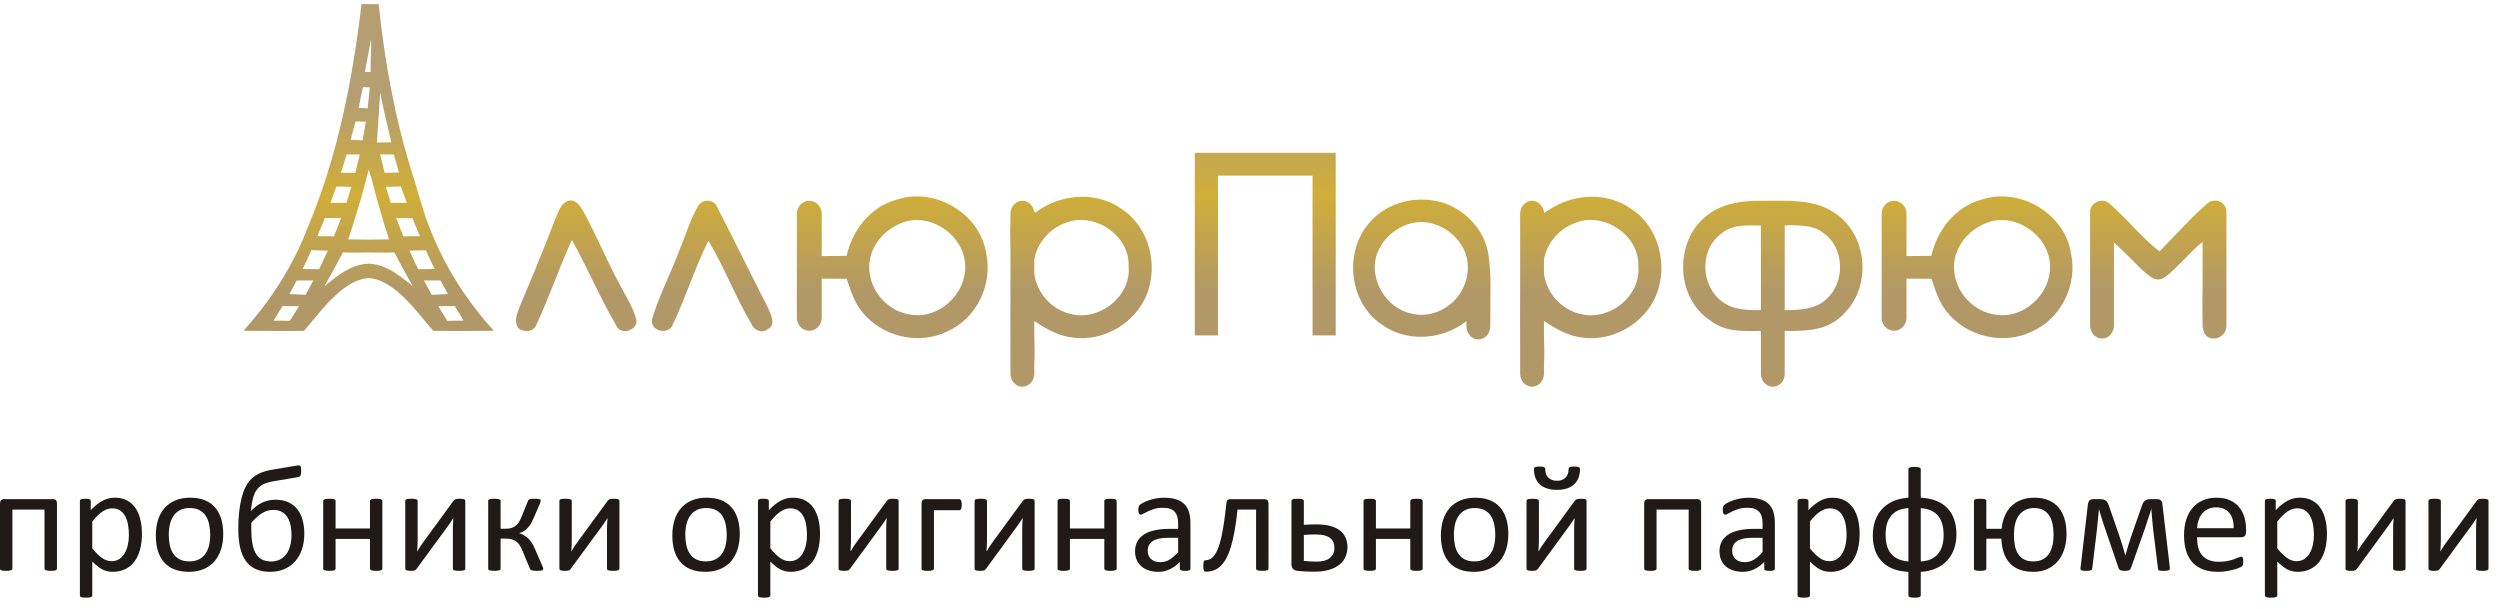
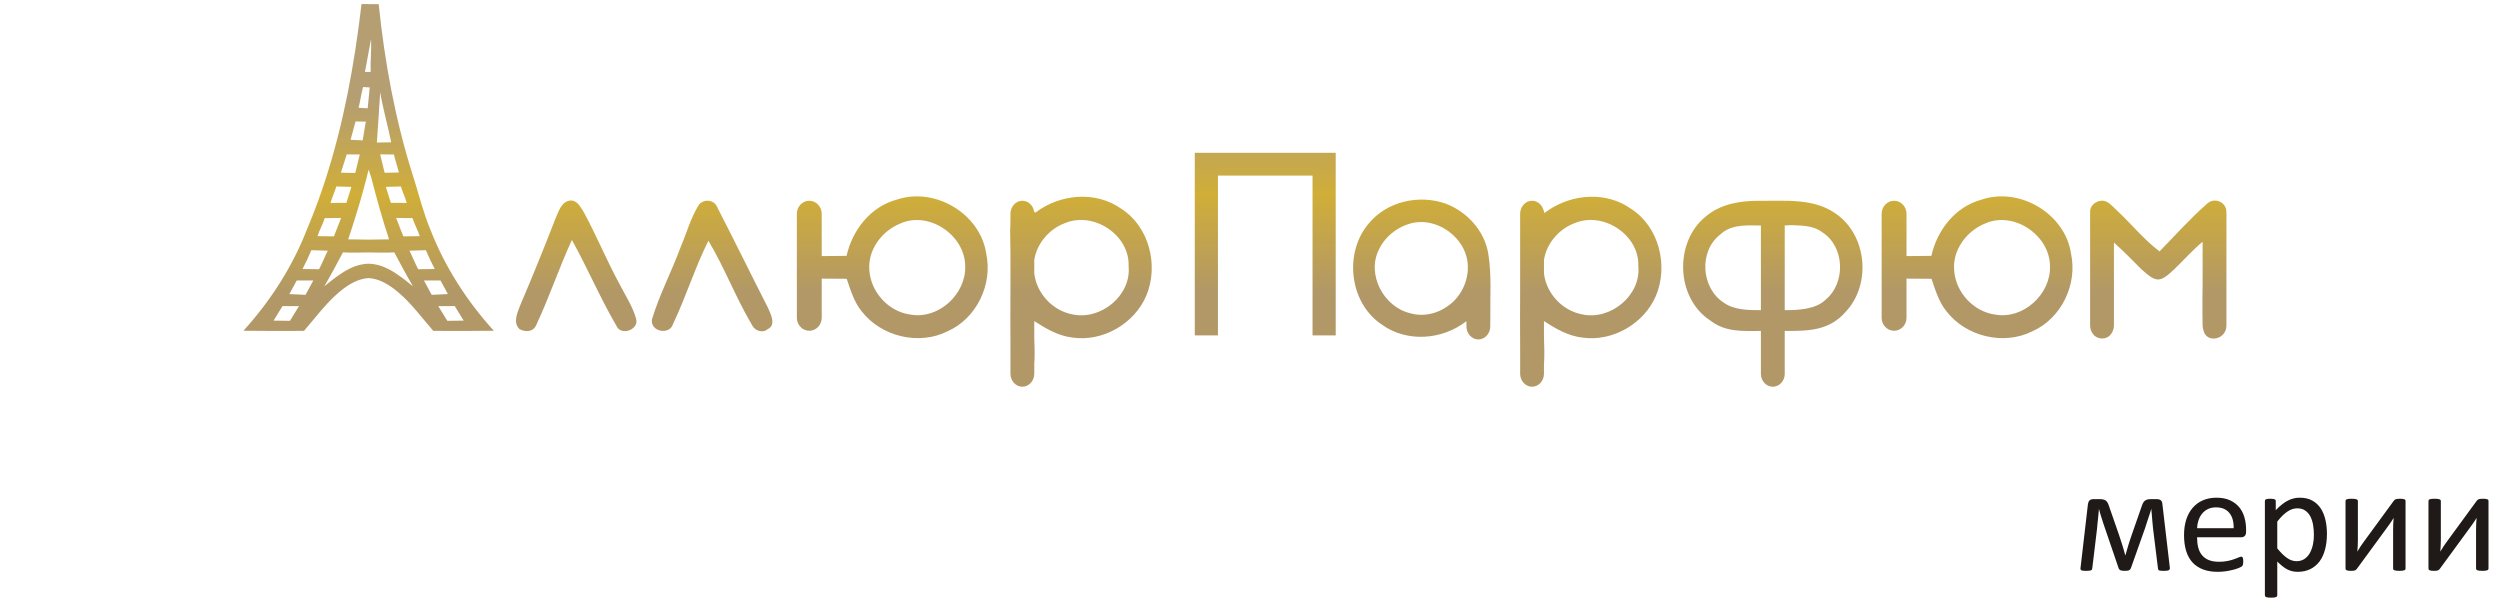
<svg xmlns="http://www.w3.org/2000/svg" width="193" height="47" viewBox="0 0 193 47" fill="none">
  <path fill-rule="evenodd" clip-rule="evenodd" d="M69.248 15.406C72.185 14.422 75.689 16.502 76.138 19.587C76.647 21.965 75.389 24.588 73.147 25.578C70.93 26.689 68.02 25.981 66.516 24.026C65.928 23.299 65.663 22.39 65.366 21.522C64.723 21.516 64.08 21.51 63.437 21.51V24.531C63.437 25.084 63.003 25.536 62.477 25.536C61.95 25.536 61.517 25.084 61.517 24.531V16.502C61.517 15.95 61.95 15.498 62.477 15.498C63.003 15.498 63.437 15.95 63.437 16.502V19.77C64.076 19.764 64.714 19.761 65.354 19.752C65.804 17.754 67.212 15.943 69.248 15.406ZM152.994 15.406C155.932 14.422 159.435 16.502 159.885 19.587C160.393 21.965 159.135 24.588 156.893 25.578C154.676 26.689 151.767 25.981 150.262 24.026C149.675 23.299 149.409 22.39 149.113 21.522C148.469 21.516 147.826 21.51 147.183 21.51V24.531C147.183 25.084 146.75 25.536 146.222 25.536C145.696 25.536 145.263 25.084 145.263 24.531V16.502C145.263 15.95 145.696 15.498 146.222 15.498C146.75 15.498 147.183 15.95 147.183 16.502V19.77C147.822 19.764 148.461 19.761 149.1 19.752C149.55 17.754 150.958 15.943 152.994 15.406ZM153.246 17.257C151.826 17.829 150.72 19.299 150.861 20.87C150.974 22.568 152.356 24.073 154.052 24.289C156.209 24.666 158.326 22.706 158.261 20.551C158.251 18.16 155.46 16.258 153.246 17.257ZM119.225 16.445C119.297 16.39 119.427 16.305 119.501 16.253C121.383 14.955 124.018 14.764 125.924 16.124C128.081 17.51 128.809 20.508 127.844 22.821C126.929 24.988 124.494 26.396 122.162 26.062C121.065 25.939 120.101 25.378 119.194 24.788V26.046C119.219 26.739 119.244 27.434 119.194 28.122V28.851C119.194 29.404 118.78 29.855 118.275 29.855C117.77 29.855 117.355 29.404 117.355 28.851V26.782C117.341 25.302 117.349 23.822 117.355 22.342V20.822V16.856V16.502C117.355 15.95 117.77 15.498 118.275 15.498C118.637 15.498 118.953 15.731 119.103 16.067C119.133 16.134 119.2 16.322 119.225 16.445ZM119.194 21.114V20.822V20.072C119.39 18.778 120.378 17.644 121.615 17.207C123.798 16.321 126.567 18.15 126.477 20.536C126.704 22.812 124.322 24.748 122.14 24.27C120.613 23.983 119.372 22.652 119.194 21.114ZM92.237 25.893H94.026V13.554H101.328V25.893H103.117V11.796H92.237V25.893ZM27.909 0.314C28.349 0.317 28.792 0.321 29.235 0.321C29.696 4.809 30.518 9.286 31.887 13.589C31.9 13.631 31.913 13.674 31.927 13.716C31.94 13.758 31.953 13.799 31.967 13.841C32.355 15.084 32.715 16.513 33.213 17.692C34.333 20.589 36.038 23.239 38.124 25.534C36.566 25.556 35.008 25.55 33.45 25.544C32.603 24.572 31.773 23.44 30.767 22.581C29.93 21.866 29.18 21.507 28.458 21.469C27.735 21.507 26.986 21.866 26.149 22.581C25.142 23.44 24.313 24.572 23.466 25.544C21.908 25.55 20.35 25.556 18.792 25.534C20.878 23.239 22.582 20.589 23.703 17.692C23.739 17.606 23.775 17.52 23.811 17.434C23.918 17.176 24.024 16.913 24.127 16.652C24.161 16.566 24.194 16.48 24.228 16.393L24.23 16.389C24.261 16.306 24.293 16.223 24.325 16.14L24.335 16.114C24.364 16.037 24.393 15.959 24.422 15.882L24.434 15.848C24.462 15.775 24.488 15.703 24.515 15.629L24.535 15.575C24.559 15.508 24.584 15.441 24.608 15.375L24.636 15.296C24.658 15.235 24.68 15.173 24.701 15.112L24.727 15.041C24.748 14.979 24.77 14.917 24.791 14.856L24.823 14.764C24.843 14.708 24.861 14.651 24.881 14.595L24.914 14.498C24.931 14.447 24.948 14.397 24.965 14.347C24.979 14.303 24.995 14.258 25.009 14.214C25.023 14.174 25.036 14.133 25.049 14.093C25.067 14.04 25.084 13.986 25.102 13.932C26.538 9.521 27.37 4.918 27.909 0.314ZM28.661 13.711C28.592 13.504 28.524 13.297 28.458 13.09C28.398 13.341 28.335 13.591 28.271 13.841L28.267 13.857C28.169 14.238 28.067 14.618 27.96 14.997L27.956 15.01L27.947 15.043C27.93 15.104 27.913 15.164 27.895 15.225L27.89 15.244L27.874 15.301L27.853 15.374L27.851 15.381L27.832 15.447C27.797 15.565 27.763 15.683 27.727 15.802L27.725 15.809C27.598 16.241 27.465 16.671 27.329 17.1L27.325 17.111L27.315 17.143L27.302 17.183L27.288 17.227L27.279 17.255L27.262 17.311L27.256 17.328L27.235 17.394L27.233 17.399L27.21 17.472L27.208 17.478L27.187 17.543L27.181 17.561L27.163 17.616L27.154 17.645L27.152 17.65C27.126 17.73 27.1 17.81 27.074 17.89L27.072 17.895L27.069 17.903L27.045 17.975L27.021 18.047L27.017 18.062L26.989 18.145L26.974 18.191L26.962 18.228C26.934 18.312 26.906 18.395 26.878 18.478C27.404 18.491 27.931 18.497 28.458 18.498C28.985 18.497 29.511 18.491 30.038 18.478C29.524 16.947 29.063 15.275 28.661 13.711ZM28.458 19.487C27.796 19.499 27.133 19.52 26.475 19.484C26.007 20.364 25.539 21.248 25.033 22.106C25.603 21.643 26.21 21.147 26.874 20.798C27.419 20.511 27.943 20.371 28.458 20.358C28.973 20.371 29.497 20.511 30.042 20.798C30.705 21.147 31.312 21.643 31.883 22.106C31.377 21.248 30.909 20.364 30.44 19.484C29.782 19.52 29.12 19.499 28.458 19.487ZM30.948 14.397C31.083 14.818 31.273 15.24 31.404 15.665C31.023 15.668 30.555 15.659 30.175 15.662C30.053 15.25 29.911 14.839 29.789 14.43C30.16 14.411 30.576 14.412 30.948 14.397ZM31.845 16.841C31.997 17.303 32.251 17.769 32.407 18.231C31.991 18.228 31.55 18.254 31.136 18.247C30.967 17.782 30.75 17.29 30.581 16.825C31.012 16.831 31.413 16.835 31.845 16.841ZM32.879 19.316C33.082 19.797 33.308 20.281 33.562 20.766L32.284 20.784C32.068 20.381 31.816 19.757 31.61 19.352C32.075 19.339 32.414 19.329 32.879 19.316ZM34.575 22.702C34.281 22.727 33.621 22.737 33.33 22.762C33.114 22.396 32.94 22.018 32.727 21.653H34.01L34.575 22.702ZM35.797 24.753L34.532 24.767L33.836 23.635L35.106 23.629L35.797 24.753ZM28.642 3.031C28.48 3.867 28.327 4.707 28.174 5.55C28.321 5.55 28.47 5.555 28.616 5.555C28.582 4.712 28.689 3.87 28.642 3.031ZM28.029 6.717C27.889 7.235 27.814 7.797 27.683 8.322C27.88 8.347 28.184 8.336 28.384 8.364C28.449 7.824 28.478 7.287 28.544 6.751C28.397 6.735 28.176 6.729 28.029 6.717ZM29.093 11.005C29.49 10.995 29.805 10.995 30.202 10.986C29.961 9.813 29.551 8.315 29.349 7.125C29.27 8.326 29.187 9.822 29.093 11.005ZM27.448 9.379C27.33 9.85 27.184 10.322 27.065 10.793C27.393 10.806 27.667 10.816 27.998 10.835C28.095 10.341 28.144 9.88 28.245 9.389C27.935 9.392 27.757 9.373 27.448 9.379ZM26.766 11.922C26.628 12.393 26.455 12.864 26.317 13.332C26.695 13.332 27.049 13.356 27.427 13.353C27.534 12.875 27.668 12.401 27.774 11.923C27.427 11.929 27.112 11.916 26.766 11.922ZM29.349 11.92C29.453 12.348 29.588 12.912 29.694 13.339C30.041 13.333 30.443 13.323 30.793 13.317C30.708 12.951 30.49 12.291 30.412 11.925L29.349 11.92ZM25.967 14.397C25.833 14.818 25.643 15.24 25.512 15.665C25.893 15.668 26.36 15.659 26.741 15.662C26.863 15.25 27.005 14.839 27.127 14.43C26.756 14.411 26.339 14.412 25.967 14.397ZM25.071 16.841C24.918 17.303 24.665 17.769 24.509 18.231C24.925 18.228 25.365 18.254 25.78 18.247C25.949 17.782 26.166 17.29 26.334 16.825C25.904 16.831 25.502 16.835 25.071 16.841ZM24.037 19.316C23.834 19.797 23.607 20.281 23.354 20.766L24.631 20.784C24.848 20.381 25.1 19.757 25.306 19.352C24.841 19.339 24.502 19.329 24.037 19.316ZM22.341 22.702C22.635 22.727 23.295 22.737 23.586 22.762C23.801 22.396 23.976 22.018 24.188 21.653H22.906L22.341 22.702ZM21.119 24.752L22.384 24.767L23.08 23.635L21.81 23.629L21.119 24.752ZM161.362 16.402C161.291 15.75 162.122 15.285 162.66 15.591C162.927 15.727 163.204 16.042 163.424 16.247C164.542 17.278 165.493 18.491 166.717 19.406C167.906 18.199 169.031 16.921 170.304 15.802C170.367 15.732 170.44 15.671 170.519 15.623C171.084 15.25 171.917 15.673 171.874 16.382C171.878 16.421 171.881 16.461 171.881 16.502V17.096C171.881 19.575 171.881 22.053 171.881 24.531V25.126C171.881 25.323 171.828 25.507 171.737 25.663C171.37 26.288 170.283 26.358 170.104 25.487C170.064 25.375 170.042 25.253 170.042 25.126C170.042 24.794 170.03 24.463 170.028 24.131C170.023 23.377 170.032 22.622 170.042 21.867V18.89L170.036 18.668C169.255 19.312 168.59 20.084 167.859 20.779C166.753 21.831 166.48 21.847 165.309 20.779C164.618 20.079 163.927 19.383 163.196 18.724V24.531V25.126C163.196 25.329 163.139 25.518 163.043 25.677C162.731 26.29 161.83 26.267 161.516 25.688C161.416 25.528 161.357 25.334 161.357 25.126V24.531C161.357 22.533 161.357 20.535 161.357 18.537C161.356 18.308 161.356 18.081 161.357 17.853V17.096V16.502C161.357 16.468 161.358 16.435 161.362 16.402ZM131.714 16.689C132.866 15.724 134.408 15.484 135.866 15.503C137.852 15.518 140.066 15.284 141.771 16.527C144.128 18.197 144.468 21.922 142.517 24.039C141.217 25.559 139.577 25.55 137.781 25.55V28.866C137.781 29.411 137.366 29.855 136.861 29.855C136.357 29.855 135.942 29.411 135.942 28.866V25.55C134.52 25.55 133.223 25.665 132.017 24.732C129.356 22.987 129.241 18.641 131.714 16.689ZM137.781 23.945V20.96V17.402L138.084 17.401L138.086 17.376C138.973 17.417 139.947 17.363 140.694 17.938C142.411 19.047 142.504 21.819 140.959 23.118C140.181 23.893 138.81 23.945 137.781 23.945ZM135.942 17.404V20.96V23.945C135.005 23.945 133.872 23.946 133.063 23.358C131.33 22.234 131.136 19.402 132.791 18.116C133.526 17.411 134.528 17.383 135.496 17.404L135.942 17.404ZM105.699 17.217C107.108 15.534 109.565 15.003 111.603 15.718C113.258 16.343 114.616 17.826 114.898 19.602C115.163 21.254 115.029 22.94 115.054 24.607C115.052 24.689 115.051 24.779 115.048 24.872V25.2C115.048 25.752 114.635 26.204 114.129 26.204C113.623 26.204 113.209 25.752 113.209 25.2V24.844L113.196 24.801C111.357 26.24 108.622 26.456 106.695 25.069C104.154 23.396 103.723 19.483 105.699 17.217ZM112.004 23.454C111.151 24.161 109.99 24.498 108.887 24.186C106.817 23.711 105.471 21.176 106.464 19.24C106.967 18.203 107.975 17.445 109.096 17.201C110.866 16.844 112.769 18.113 113.216 19.824C113.558 21.135 113.036 22.599 112.004 23.454ZM53.977 15.774C54.423 15.306 55.203 15.44 55.406 16.071C56.727 18.619 57.976 21.203 59.287 23.758C59.497 24.254 59.949 25.088 59.265 25.413C58.844 25.762 58.232 25.515 58.029 25.044C56.793 22.958 55.937 20.667 54.688 18.584C53.645 20.67 52.958 22.915 51.956 25.016C51.691 25.906 50.18 25.606 50.332 24.657C50.907 22.737 51.86 20.948 52.549 19.068C53.018 17.969 53.33 16.786 53.977 15.774ZM42.873 16.892C43.133 16.337 43.327 15.518 44.076 15.475C44.612 15.487 44.847 16.052 45.1 16.436C46.056 18.207 46.824 20.073 47.782 21.844C48.238 22.753 48.827 23.611 49.106 24.601C49.371 25.457 47.919 25.965 47.588 25.153C46.333 23.006 45.362 20.702 44.151 18.525C43.156 20.679 42.409 22.94 41.4 25.085C41.175 25.638 40.569 25.653 40.101 25.406C39.564 24.869 39.967 24.108 40.179 23.523C41.116 21.329 42.015 19.121 42.873 16.892ZM79.932 16.414C81.824 14.972 84.593 14.71 86.576 16.124C88.733 17.51 89.461 20.508 88.496 22.821C87.581 24.988 85.146 26.396 82.813 26.062C81.717 25.939 80.752 25.378 79.846 24.788V26.045C79.871 26.739 79.895 27.434 79.846 28.122V28.851C79.846 29.404 79.431 29.855 78.926 29.855C78.421 29.855 78.007 29.404 78.007 28.851V26.782C77.993 25.302 78.001 23.822 78.007 22.342V20.822V19.525C78.003 18.927 77.996 18.329 77.983 17.732C78.015 17.464 77.992 17.153 78.007 16.855V16.502C78.007 15.95 78.421 15.498 78.926 15.498C79.381 15.498 79.763 15.864 79.835 16.341C79.867 16.368 79.899 16.392 79.932 16.414ZM79.846 21.113V20.822V20.072C80.041 18.778 81.029 17.643 82.267 17.207C84.449 16.321 87.219 18.15 87.128 20.536C87.356 22.812 84.974 24.747 82.792 24.27C81.265 23.983 80.024 22.652 79.846 21.113ZM69.5 17.257C68.079 17.829 66.974 19.299 67.115 20.87C67.227 22.568 68.61 24.073 70.306 24.289C72.463 24.666 74.58 22.706 74.514 20.551C74.505 18.16 71.714 16.258 69.5 17.257Z" fill="url(#paint0_linear_1221_439)" />
-   <path d="M4.397 43.89C4.397 43.92 4.39 43.947 4.374 43.967C4.358 43.989 4.334 44.007 4.299 44.023C4.263 44.038 4.216 44.05 4.155 44.058C4.094 44.066 4.015 44.07 3.924 44.07C3.827 44.07 3.748 44.066 3.685 44.058C3.623 44.05 3.574 44.038 3.539 44.023C3.501 44.007 3.475 43.989 3.46 43.967C3.444 43.947 3.436 43.92 3.436 43.89V39.343H0.956V43.89C0.956 43.92 0.948 43.947 0.932 43.967C0.916 43.989 0.89 44.007 0.853 44.023C0.818 44.038 0.768 44.05 0.707 44.058C0.644 44.066 0.567 44.07 0.474 44.07C0.383 44.07 0.306 44.066 0.243 44.058C0.181 44.05 0.132 44.038 0.097 44.023C0.059 44.007 0.034 43.989 0.022 43.967C0.008 43.947 0 43.92 0 43.89V38.875C0 38.758 0.026 38.673 0.079 38.616C0.13 38.56 0.203 38.533 0.296 38.533H4.107C4.2 38.533 4.271 38.56 4.323 38.616C4.372 38.673 4.397 38.758 4.397 38.875L4.397 43.89ZM10.958 41.205C10.958 41.661 10.909 42.069 10.809 42.431C10.713 42.794 10.567 43.102 10.377 43.355C10.185 43.608 9.948 43.801 9.668 43.94C9.386 44.076 9.064 44.145 8.7 44.145C8.547 44.145 8.404 44.129 8.274 44.097C8.142 44.068 8.013 44.019 7.889 43.953C7.762 43.888 7.638 43.805 7.516 43.704C7.391 43.604 7.261 43.487 7.123 43.351V45.956C7.123 45.985 7.115 46.013 7.099 46.037C7.083 46.058 7.058 46.078 7.024 46.094C6.988 46.11 6.941 46.122 6.88 46.13C6.817 46.135 6.738 46.139 6.641 46.139C6.55 46.139 6.473 46.135 6.41 46.13C6.348 46.122 6.299 46.11 6.264 46.094C6.226 46.078 6.201 46.058 6.189 46.037C6.175 46.013 6.167 45.985 6.167 45.956V38.683C6.167 38.647 6.173 38.62 6.185 38.6C6.197 38.578 6.22 38.56 6.254 38.545C6.29 38.529 6.333 38.519 6.388 38.513C6.441 38.507 6.506 38.503 6.584 38.503C6.664 38.503 6.732 38.507 6.783 38.513C6.836 38.519 6.88 38.529 6.913 38.545C6.949 38.56 6.972 38.578 6.986 38.6C7 38.62 7.006 38.647 7.006 38.683V39.384C7.164 39.22 7.316 39.08 7.464 38.961C7.61 38.841 7.757 38.742 7.907 38.663C8.055 38.584 8.207 38.523 8.363 38.483C8.519 38.442 8.685 38.422 8.858 38.422C9.236 38.422 9.558 38.495 9.824 38.643C10.091 38.789 10.306 38.989 10.474 39.244C10.642 39.499 10.764 39.794 10.841 40.132C10.92 40.47 10.958 40.827 10.958 41.205ZM9.951 41.315C9.951 41.048 9.931 40.792 9.891 40.543C9.85 40.294 9.781 40.073 9.682 39.88C9.583 39.688 9.451 39.534 9.285 39.417C9.119 39.303 8.914 39.244 8.667 39.244C8.542 39.244 8.422 39.262 8.302 39.299C8.183 39.336 8.061 39.394 7.938 39.473C7.814 39.552 7.686 39.657 7.549 39.785C7.415 39.915 7.273 40.073 7.123 40.263V42.334C7.383 42.654 7.632 42.899 7.869 43.069C8.104 43.238 8.351 43.323 8.61 43.323C8.849 43.323 9.054 43.264 9.226 43.15C9.396 43.033 9.536 42.879 9.642 42.685C9.747 42.494 9.826 42.277 9.876 42.038C9.927 41.799 9.951 41.558 9.951 41.315ZM17.233 41.228C17.233 41.653 17.178 42.044 17.066 42.399C16.955 42.757 16.787 43.065 16.566 43.323C16.345 43.582 16.066 43.783 15.733 43.928C15.399 44.072 15.012 44.145 14.573 44.145C14.145 44.145 13.772 44.08 13.454 43.953C13.136 43.827 12.869 43.641 12.658 43.399C12.447 43.156 12.289 42.859 12.184 42.512C12.079 42.166 12.028 41.771 12.028 41.333C12.028 40.908 12.084 40.517 12.192 40.162C12.303 39.804 12.468 39.496 12.69 39.238C12.911 38.979 13.189 38.78 13.521 38.638C13.853 38.493 14.24 38.422 14.682 38.422C15.111 38.422 15.484 38.485 15.802 38.614C16.12 38.74 16.387 38.926 16.598 39.169C16.811 39.412 16.969 39.708 17.076 40.053C17.182 40.401 17.233 40.792 17.233 41.228ZM16.229 41.291C16.229 41.011 16.201 40.744 16.149 40.494C16.098 40.243 16.011 40.023 15.893 39.834C15.772 39.644 15.61 39.496 15.407 39.386C15.202 39.275 14.947 39.22 14.643 39.22C14.36 39.22 14.119 39.271 13.916 39.372C13.714 39.471 13.547 39.613 13.416 39.797C13.284 39.98 13.187 40.197 13.124 40.448C13.061 40.699 13.029 40.971 13.029 41.27C13.029 41.554 13.055 41.823 13.106 42.074C13.158 42.324 13.245 42.543 13.367 42.729C13.488 42.917 13.651 43.065 13.855 43.175C14.06 43.286 14.315 43.339 14.619 43.339C14.897 43.339 15.138 43.29 15.342 43.189C15.547 43.088 15.715 42.948 15.845 42.767C15.977 42.587 16.074 42.37 16.136 42.119C16.197 41.868 16.229 41.593 16.229 41.291ZM23.493 41.205C23.493 41.641 23.434 42.038 23.314 42.397C23.195 42.757 23.021 43.065 22.794 43.325C22.567 43.586 22.289 43.788 21.963 43.93C21.637 44.074 21.27 44.145 20.861 44.145C20.436 44.145 20.069 44.076 19.759 43.94C19.449 43.801 19.192 43.596 18.989 43.32C18.788 43.045 18.638 42.699 18.54 42.285C18.446 41.87 18.396 41.382 18.396 40.823C18.396 40.349 18.418 39.913 18.464 39.512C18.507 39.113 18.57 38.756 18.651 38.438C18.732 38.118 18.829 37.848 18.941 37.624C19.052 37.401 19.167 37.224 19.285 37.091C19.402 36.961 19.518 36.856 19.633 36.777C19.745 36.698 19.872 36.625 20.012 36.556C20.15 36.489 20.306 36.43 20.482 36.38C20.658 36.331 20.855 36.286 21.076 36.248L22.933 35.94C22.998 35.93 23.053 35.924 23.094 35.926C23.138 35.928 23.169 35.944 23.193 35.971C23.217 36.001 23.23 36.049 23.238 36.114C23.246 36.179 23.25 36.27 23.25 36.386C23.25 36.463 23.246 36.528 23.238 36.584C23.23 36.637 23.219 36.681 23.199 36.716C23.179 36.752 23.15 36.777 23.112 36.797C23.073 36.817 23.023 36.833 22.962 36.842L21.232 37.133C21.058 37.16 20.906 37.19 20.774 37.225C20.644 37.259 20.527 37.298 20.424 37.34C20.322 37.383 20.233 37.431 20.156 37.482C20.079 37.534 20.002 37.6 19.925 37.682C19.848 37.763 19.777 37.863 19.714 37.984C19.649 38.102 19.595 38.239 19.552 38.39C19.506 38.543 19.471 38.709 19.441 38.888C19.412 39.068 19.384 39.259 19.358 39.465C19.485 39.328 19.619 39.206 19.763 39.097C19.905 38.987 20.055 38.892 20.213 38.815C20.371 38.738 20.539 38.681 20.715 38.639C20.889 38.6 21.076 38.578 21.271 38.578C21.647 38.578 21.973 38.641 22.253 38.768C22.532 38.892 22.764 39.07 22.946 39.303C23.13 39.534 23.268 39.81 23.357 40.134C23.448 40.458 23.493 40.816 23.493 41.205ZM22.504 41.285C22.504 41.031 22.48 40.788 22.433 40.557C22.383 40.326 22.306 40.123 22.2 39.947C22.095 39.771 21.951 39.631 21.773 39.524C21.593 39.42 21.372 39.366 21.11 39.366C20.948 39.366 20.798 39.386 20.655 39.425C20.515 39.467 20.377 39.528 20.243 39.611C20.107 39.694 19.972 39.797 19.838 39.919C19.702 40.039 19.558 40.184 19.404 40.349C19.399 40.41 19.398 40.482 19.398 40.563C19.398 40.644 19.398 40.727 19.398 40.812C19.398 41.228 19.423 41.595 19.477 41.911C19.528 42.227 19.613 42.492 19.733 42.703C19.854 42.917 20.012 43.077 20.207 43.183C20.405 43.292 20.646 43.345 20.93 43.345C21.181 43.345 21.406 43.296 21.602 43.199C21.799 43.1 21.963 42.962 22.097 42.785C22.229 42.606 22.33 42.391 22.401 42.137C22.47 41.882 22.504 41.6 22.504 41.285ZM29.517 43.89C29.517 43.92 29.509 43.947 29.493 43.967C29.477 43.989 29.453 44.007 29.418 44.023C29.382 44.038 29.335 44.05 29.273 44.058C29.21 44.066 29.133 44.07 29.043 44.07C28.946 44.07 28.867 44.066 28.803 44.058C28.742 44.05 28.695 44.038 28.659 44.023C28.626 44.007 28.6 43.989 28.584 43.967C28.569 43.947 28.561 43.92 28.561 43.89V41.605H25.907V43.89C25.907 43.92 25.899 43.947 25.883 43.967C25.867 43.989 25.841 44.007 25.808 44.023C25.772 44.038 25.725 44.05 25.664 44.058C25.601 44.066 25.522 44.07 25.425 44.07C25.334 44.07 25.257 44.066 25.194 44.058C25.132 44.05 25.083 44.038 25.048 44.023C25.01 44.007 24.985 43.989 24.972 43.967C24.959 43.947 24.951 43.92 24.951 43.89V38.683C24.951 38.651 24.959 38.626 24.972 38.604C24.985 38.584 25.01 38.564 25.048 38.547C25.083 38.529 25.132 38.519 25.194 38.513C25.257 38.507 25.334 38.503 25.425 38.503C25.522 38.503 25.601 38.507 25.664 38.513C25.725 38.519 25.772 38.529 25.808 38.547C25.841 38.564 25.867 38.584 25.883 38.604C25.899 38.626 25.907 38.651 25.907 38.683V40.8H28.561V38.683C28.561 38.651 28.569 38.626 28.584 38.604C28.6 38.584 28.626 38.564 28.659 38.547C28.695 38.529 28.742 38.519 28.803 38.513C28.867 38.507 28.946 38.503 29.043 38.503C29.133 38.503 29.21 38.507 29.273 38.513C29.335 38.519 29.382 38.529 29.418 38.547C29.453 38.564 29.477 38.584 29.493 38.604C29.509 38.626 29.517 38.651 29.517 38.683V43.89ZM35.92 43.896C35.92 43.922 35.913 43.947 35.897 43.971C35.881 43.993 35.857 44.013 35.822 44.026C35.788 44.038 35.739 44.05 35.678 44.058C35.616 44.066 35.539 44.07 35.446 44.07C35.354 44.07 35.276 44.066 35.215 44.058C35.152 44.05 35.103 44.038 35.063 44.026C35.026 44.013 34.998 43.993 34.983 43.971C34.968 43.947 34.961 43.922 34.961 43.896V40.898C34.961 40.748 34.965 40.594 34.97 40.438C34.978 40.282 34.988 40.128 35 39.978C34.911 40.132 34.815 40.284 34.708 40.432C34.601 40.581 34.495 40.729 34.388 40.875L32.176 43.896C32.151 43.926 32.127 43.953 32.105 43.977C32.084 43.999 32.056 44.019 32.024 44.032C31.991 44.044 31.949 44.054 31.9 44.06C31.849 44.066 31.787 44.07 31.714 44.07C31.629 44.07 31.56 44.066 31.507 44.058C31.452 44.05 31.408 44.038 31.376 44.026C31.343 44.013 31.319 43.993 31.307 43.971C31.294 43.947 31.286 43.922 31.286 43.896V38.677C31.286 38.649 31.294 38.626 31.307 38.602C31.319 38.578 31.345 38.56 31.383 38.545C31.418 38.529 31.467 38.519 31.528 38.513C31.592 38.507 31.667 38.503 31.756 38.503C31.939 38.503 32.068 38.519 32.137 38.547C32.206 38.576 32.242 38.62 32.242 38.677V41.69C32.242 41.842 32.237 41.99 32.23 42.14C32.221 42.289 32.212 42.435 32.2 42.583C32.289 42.435 32.378 42.293 32.468 42.151C32.559 42.01 32.658 41.872 32.761 41.738L35 38.677C35.024 38.645 35.047 38.62 35.073 38.596C35.097 38.572 35.128 38.554 35.166 38.541C35.202 38.527 35.245 38.519 35.296 38.513C35.346 38.507 35.411 38.503 35.492 38.503C35.573 38.503 35.642 38.507 35.697 38.513C35.752 38.519 35.798 38.529 35.831 38.545C35.863 38.56 35.887 38.578 35.901 38.602C35.914 38.626 35.92 38.651 35.92 38.683V43.896ZM41.937 43.93C41.937 43.953 41.929 43.973 41.916 43.991C41.904 44.009 41.878 44.023 41.84 44.034C41.805 44.046 41.756 44.054 41.696 44.06C41.637 44.066 41.56 44.07 41.467 44.07C41.361 44.07 41.272 44.066 41.205 44.058C41.137 44.05 41.082 44.038 41.041 44.026C40.997 44.013 40.966 43.995 40.948 43.973C40.928 43.952 40.914 43.928 40.907 43.902L40.352 42.553C40.282 42.38 40.207 42.23 40.128 42.105C40.049 41.979 39.959 41.878 39.854 41.801C39.749 41.724 39.633 41.669 39.501 41.633C39.37 41.6 39.22 41.582 39.05 41.582H38.646V43.924C38.646 43.944 38.635 43.963 38.616 43.983C38.596 44.001 38.569 44.017 38.529 44.028C38.491 44.04 38.44 44.05 38.379 44.058C38.318 44.066 38.245 44.07 38.164 44.07C38.082 44.07 38.011 44.066 37.95 44.058C37.889 44.05 37.838 44.04 37.8 44.028C37.761 44.017 37.733 44.001 37.715 43.983C37.7 43.963 37.69 43.944 37.69 43.924V38.638C37.69 38.617 37.7 38.6 37.715 38.582C37.733 38.564 37.761 38.551 37.8 38.539C37.838 38.527 37.889 38.519 37.95 38.513C38.011 38.507 38.082 38.503 38.164 38.503C38.245 38.503 38.318 38.507 38.379 38.513C38.44 38.519 38.491 38.527 38.529 38.539C38.569 38.551 38.596 38.564 38.616 38.582C38.635 38.6 38.646 38.617 38.646 38.638V40.818H39.05C39.196 40.818 39.331 40.802 39.451 40.768C39.574 40.737 39.684 40.681 39.785 40.606C39.886 40.531 39.974 40.434 40.053 40.314C40.132 40.196 40.205 40.049 40.271 39.88L40.756 38.683C40.764 38.651 40.778 38.626 40.796 38.602C40.816 38.578 40.845 38.56 40.883 38.545C40.922 38.529 40.974 38.519 41.037 38.513C41.1 38.507 41.185 38.503 41.29 38.503C41.38 38.503 41.458 38.507 41.517 38.513C41.578 38.519 41.623 38.527 41.657 38.539C41.688 38.551 41.71 38.564 41.722 38.582C41.734 38.6 41.74 38.618 41.74 38.638C41.74 38.671 41.736 38.709 41.726 38.746C41.716 38.785 41.7 38.829 41.682 38.88L41.185 40.026C41.108 40.217 41.023 40.379 40.932 40.511C40.842 40.642 40.75 40.75 40.658 40.837C40.565 40.924 40.47 40.992 40.375 41.041C40.278 41.088 40.186 41.126 40.097 41.153V41.165C40.231 41.21 40.355 41.268 40.47 41.333C40.584 41.398 40.689 41.479 40.788 41.576C40.887 41.672 40.977 41.787 41.063 41.919C41.147 42.053 41.226 42.206 41.3 42.38L41.872 43.699C41.888 43.726 41.9 43.75 41.908 43.774C41.916 43.797 41.922 43.819 41.925 43.841C41.929 43.862 41.931 43.878 41.933 43.892C41.935 43.906 41.937 43.918 41.937 43.93ZM47.82 43.896C47.82 43.922 47.812 43.947 47.797 43.971C47.781 43.993 47.757 44.013 47.721 44.026C47.688 44.038 47.639 44.05 47.577 44.058C47.516 44.066 47.439 44.07 47.346 44.07C47.253 44.07 47.176 44.066 47.115 44.058C47.052 44.05 47.002 44.038 46.963 44.026C46.926 44.013 46.898 43.993 46.882 43.971C46.868 43.947 46.86 43.922 46.86 43.896V40.898C46.86 40.748 46.864 40.594 46.87 40.438C46.878 40.282 46.888 40.128 46.9 39.978C46.811 40.132 46.715 40.284 46.608 40.432C46.501 40.581 46.394 40.729 46.288 40.875L44.076 43.896C44.05 43.926 44.027 43.953 44.005 43.977C43.983 43.999 43.955 44.019 43.924 44.032C43.89 44.044 43.849 44.054 43.8 44.06C43.748 44.066 43.687 44.07 43.614 44.07C43.529 44.07 43.46 44.066 43.407 44.058C43.352 44.05 43.308 44.038 43.276 44.026C43.243 44.013 43.219 43.993 43.207 43.971C43.194 43.947 43.185 43.922 43.185 43.896V38.677C43.185 38.649 43.194 38.626 43.207 38.602C43.219 38.578 43.245 38.56 43.282 38.545C43.318 38.529 43.367 38.519 43.428 38.513C43.492 38.507 43.566 38.503 43.655 38.503C43.839 38.503 43.968 38.519 44.037 38.547C44.105 38.576 44.141 38.62 44.141 38.677V41.69C44.141 41.842 44.137 41.99 44.129 42.14C44.121 42.289 44.111 42.435 44.1 42.583C44.189 42.435 44.277 42.293 44.368 42.151C44.459 42.01 44.558 41.872 44.661 41.738L46.9 38.677C46.923 38.645 46.947 38.62 46.973 38.596C46.997 38.572 47.028 38.554 47.066 38.541C47.102 38.527 47.145 38.519 47.196 38.513C47.245 38.507 47.31 38.503 47.392 38.503C47.473 38.503 47.542 38.507 47.597 38.513C47.652 38.519 47.697 38.529 47.731 38.545C47.763 38.56 47.787 38.578 47.8 38.602C47.814 38.626 47.82 38.651 47.82 38.683V43.896ZM57.109 41.228C57.109 41.653 57.054 42.044 56.941 42.399C56.831 42.757 56.663 43.065 56.442 43.323C56.221 43.582 55.942 43.783 55.608 43.928C55.275 44.072 54.888 44.145 54.449 44.145C54.021 44.145 53.648 44.08 53.33 43.953C53.011 43.827 52.745 43.641 52.534 43.399C52.322 43.156 52.164 42.859 52.06 42.512C51.955 42.166 51.904 41.771 51.904 41.333C51.904 40.908 51.959 40.517 52.068 40.162C52.178 39.804 52.344 39.496 52.566 39.238C52.787 38.979 53.065 38.78 53.397 38.638C53.728 38.493 54.115 38.422 54.558 38.422C54.986 38.422 55.36 38.485 55.678 38.614C55.995 38.74 56.262 38.926 56.474 39.169C56.687 39.412 56.845 39.708 56.951 40.053C57.058 40.401 57.109 40.792 57.109 41.228ZM56.104 41.291C56.104 41.011 56.076 40.744 56.025 40.494C55.974 40.243 55.887 40.023 55.768 39.834C55.648 39.644 55.486 39.496 55.283 39.386C55.077 39.275 54.823 39.22 54.518 39.22C54.236 39.22 53.995 39.271 53.792 39.372C53.59 39.471 53.422 39.613 53.292 39.797C53.16 39.98 53.063 40.197 53 40.448C52.937 40.699 52.905 40.971 52.905 41.27C52.905 41.554 52.931 41.823 52.982 42.074C53.033 42.324 53.12 42.543 53.243 42.729C53.363 42.917 53.527 43.065 53.73 43.175C53.936 43.286 54.191 43.339 54.495 43.339C54.773 43.339 55.014 43.29 55.218 43.189C55.423 43.088 55.591 42.948 55.721 42.767C55.853 42.587 55.95 42.37 56.011 42.119C56.073 41.868 56.104 41.593 56.104 41.291ZM63.306 41.205C63.306 41.661 63.257 42.069 63.158 42.431C63.061 42.794 62.915 43.102 62.725 43.355C62.534 43.608 62.297 43.801 62.016 43.94C61.734 44.076 61.412 44.145 61.049 44.145C60.895 44.145 60.752 44.129 60.622 44.097C60.49 44.068 60.362 44.019 60.237 43.953C60.111 43.888 59.986 43.805 59.864 43.704C59.739 43.604 59.609 43.487 59.471 43.351V45.956C59.471 45.985 59.463 46.013 59.447 46.037C59.431 46.058 59.406 46.078 59.372 46.094C59.337 46.11 59.289 46.122 59.228 46.13C59.165 46.135 59.086 46.139 58.989 46.139C58.898 46.139 58.821 46.135 58.758 46.13C58.697 46.122 58.648 46.11 58.612 46.094C58.574 46.078 58.549 46.058 58.537 46.037C58.523 46.013 58.515 45.985 58.515 45.956V38.683C58.515 38.647 58.521 38.62 58.533 38.6C58.545 38.578 58.569 38.56 58.602 38.545C58.638 38.529 58.681 38.519 58.736 38.513C58.79 38.507 58.855 38.503 58.932 38.503C59.013 38.503 59.08 38.507 59.131 38.513C59.185 38.519 59.228 38.529 59.262 38.545C59.297 38.56 59.321 38.578 59.335 38.6C59.349 38.62 59.354 38.647 59.354 38.683V39.384C59.512 39.22 59.665 39.08 59.812 38.961C59.959 38.841 60.105 38.742 60.255 38.663C60.403 38.584 60.555 38.523 60.711 38.483C60.867 38.442 61.033 38.422 61.207 38.422C61.584 38.422 61.906 38.495 62.172 38.643C62.439 38.789 62.654 38.989 62.822 39.244C62.99 39.499 63.112 39.794 63.189 40.132C63.268 40.47 63.306 40.827 63.306 41.205ZM62.299 41.315C62.299 41.048 62.279 40.792 62.24 40.543C62.198 40.294 62.129 40.073 62.03 39.88C61.932 39.688 61.799 39.534 61.633 39.417C61.468 39.303 61.262 39.244 61.015 39.244C60.891 39.244 60.77 39.262 60.65 39.299C60.531 39.336 60.409 39.394 60.286 39.473C60.162 39.552 60.034 39.657 59.897 39.785C59.763 39.915 59.621 40.073 59.471 40.263V42.334C59.731 42.654 59.981 42.899 60.218 43.069C60.452 43.238 60.699 43.323 60.958 43.323C61.197 43.323 61.402 43.264 61.574 43.15C61.744 43.033 61.884 42.879 61.99 42.685C62.095 42.494 62.174 42.277 62.224 42.038C62.275 41.799 62.299 41.558 62.299 41.315ZM69.374 43.896C69.374 43.922 69.367 43.947 69.351 43.971C69.335 43.993 69.311 44.013 69.276 44.026C69.242 44.038 69.193 44.05 69.132 44.058C69.07 44.066 68.993 44.07 68.9 44.07C68.808 44.07 68.731 44.066 68.669 44.058C68.606 44.05 68.557 44.038 68.517 44.026C68.48 44.013 68.452 43.993 68.436 43.971C68.422 43.947 68.415 43.922 68.415 43.896V40.898C68.415 40.748 68.419 40.594 68.424 40.438C68.432 40.282 68.442 40.128 68.454 39.978C68.365 40.132 68.269 40.284 68.162 40.432C68.055 40.581 67.949 40.729 67.842 40.875L65.63 43.896C65.605 43.926 65.581 43.953 65.559 43.977C65.538 43.999 65.51 44.019 65.478 44.032C65.445 44.044 65.403 44.054 65.354 44.06C65.302 44.066 65.241 44.07 65.168 44.07C65.083 44.07 65.014 44.066 64.961 44.058C64.906 44.05 64.862 44.038 64.831 44.026C64.797 44.013 64.773 43.993 64.761 43.971C64.748 43.947 64.74 43.922 64.74 43.896V38.677C64.74 38.649 64.748 38.626 64.761 38.602C64.773 38.578 64.799 38.56 64.837 38.545C64.872 38.529 64.921 38.519 64.982 38.513C65.046 38.507 65.121 38.503 65.21 38.503C65.393 38.503 65.522 38.519 65.591 38.547C65.66 38.576 65.696 38.62 65.696 38.677V41.69C65.696 41.842 65.691 41.99 65.683 42.14C65.676 42.289 65.666 42.435 65.654 42.583C65.743 42.435 65.832 42.293 65.922 42.151C66.013 42.01 66.112 41.872 66.215 41.738L68.454 38.677C68.478 38.645 68.501 38.62 68.527 38.596C68.551 38.572 68.582 38.554 68.62 38.541C68.656 38.527 68.699 38.519 68.75 38.513C68.8 38.507 68.865 38.503 68.946 38.503C69.027 38.503 69.096 38.507 69.151 38.513C69.206 38.519 69.252 38.529 69.285 38.545C69.317 38.56 69.341 38.578 69.355 38.602C69.368 38.626 69.374 38.651 69.374 38.683V43.896ZM74.25 38.961C74.25 39.038 74.246 39.104 74.236 39.157C74.226 39.212 74.212 39.255 74.197 39.291C74.179 39.325 74.159 39.35 74.138 39.366C74.118 39.382 74.09 39.388 74.06 39.388H72.1V43.89C72.1 43.92 72.092 43.947 72.076 43.967C72.06 43.989 72.034 44.007 72.001 44.023C71.965 44.038 71.918 44.05 71.857 44.058C71.793 44.066 71.715 44.07 71.618 44.07C71.527 44.07 71.45 44.066 71.386 44.058C71.325 44.05 71.276 44.038 71.24 44.023C71.203 44.007 71.177 43.989 71.165 43.967C71.152 43.947 71.144 43.92 71.144 43.89V38.875C71.144 38.758 71.169 38.673 71.223 38.616C71.274 38.56 71.347 38.533 71.44 38.533H74.06C74.09 38.533 74.118 38.541 74.138 38.559C74.159 38.576 74.179 38.604 74.197 38.639C74.212 38.677 74.226 38.72 74.236 38.772C74.246 38.825 74.25 38.888 74.25 38.961ZM79.874 43.896C79.874 43.922 79.866 43.947 79.85 43.971C79.834 43.993 79.811 44.013 79.775 44.026C79.741 44.038 79.692 44.05 79.631 44.058C79.57 44.066 79.493 44.07 79.4 44.07C79.307 44.07 79.23 44.066 79.169 44.058C79.106 44.05 79.056 44.038 79.017 44.026C78.98 44.013 78.951 43.993 78.936 43.971C78.922 43.947 78.914 43.922 78.914 43.896V40.898C78.914 40.748 78.918 40.594 78.924 40.438C78.932 40.282 78.942 40.128 78.954 39.978C78.865 40.132 78.768 40.284 78.661 40.432C78.555 40.581 78.448 40.729 78.341 40.875L76.13 43.896C76.104 43.926 76.081 43.953 76.059 43.977C76.037 43.999 76.009 44.019 75.978 44.032C75.944 44.044 75.903 44.054 75.853 44.06C75.802 44.066 75.741 44.07 75.668 44.07C75.583 44.07 75.514 44.066 75.46 44.058C75.405 44.05 75.362 44.038 75.33 44.026C75.296 44.013 75.273 43.993 75.261 43.971C75.247 43.947 75.239 43.922 75.239 43.896V38.677C75.239 38.649 75.247 38.626 75.261 38.602C75.273 38.578 75.298 38.56 75.336 38.545C75.371 38.529 75.421 38.519 75.482 38.513C75.545 38.507 75.62 38.503 75.709 38.503C75.893 38.503 76.021 38.519 76.09 38.547C76.159 38.576 76.195 38.62 76.195 38.677V41.69C76.195 41.842 76.191 41.99 76.183 42.14C76.175 42.289 76.165 42.435 76.153 42.583C76.242 42.435 76.331 42.293 76.422 42.151C76.513 42.01 76.612 41.872 76.714 41.738L78.954 38.677C78.977 38.645 79.001 38.62 79.027 38.596C79.05 38.572 79.082 38.554 79.12 38.541C79.155 38.527 79.199 38.519 79.25 38.513C79.299 38.507 79.364 38.503 79.445 38.503C79.526 38.503 79.596 38.507 79.651 38.513C79.706 38.519 79.751 38.529 79.785 38.545C79.817 38.56 79.841 38.578 79.854 38.602C79.868 38.626 79.874 38.651 79.874 38.683V43.896Z" fill="#1F1A17" />
-   <path d="M86.209 43.891C86.209 43.92 86.201 43.948 86.185 43.968C86.169 43.99 86.146 44.007 86.11 44.023C86.075 44.039 86.027 44.051 85.966 44.059C85.903 44.067 85.826 44.071 85.735 44.071C85.638 44.071 85.559 44.067 85.496 44.059C85.435 44.051 85.388 44.039 85.352 44.023C85.318 44.007 85.293 43.99 85.277 43.968C85.261 43.948 85.253 43.92 85.253 43.891V41.606H82.599V43.891C82.599 43.92 82.591 43.948 82.576 43.968C82.56 43.99 82.534 44.007 82.5 44.023C82.465 44.039 82.418 44.051 82.356 44.059C82.293 44.067 82.214 44.071 82.118 44.071C82.026 44.071 81.95 44.067 81.886 44.059C81.825 44.051 81.776 44.039 81.74 44.023C81.703 44.007 81.677 43.99 81.665 43.968C81.651 43.948 81.644 43.92 81.644 43.891V38.684C81.644 38.652 81.651 38.626 81.665 38.605C81.677 38.585 81.703 38.565 81.74 38.547C81.776 38.529 81.825 38.52 81.886 38.514C81.95 38.508 82.026 38.504 82.118 38.504C82.214 38.504 82.293 38.508 82.356 38.514C82.418 38.52 82.465 38.529 82.5 38.547C82.534 38.565 82.56 38.585 82.576 38.605C82.591 38.626 82.599 38.652 82.599 38.684V40.8H85.253V38.684C85.253 38.652 85.261 38.626 85.277 38.605C85.293 38.585 85.318 38.565 85.352 38.547C85.388 38.529 85.435 38.52 85.496 38.514C85.559 38.508 85.638 38.504 85.735 38.504C85.826 38.504 85.903 38.508 85.966 38.514C86.027 38.52 86.075 38.529 86.11 38.547C86.146 38.565 86.169 38.585 86.185 38.605C86.201 38.626 86.209 38.652 86.209 38.684V43.891ZM91.902 43.897C91.902 43.942 91.886 43.978 91.855 43.999C91.825 44.023 91.782 44.041 91.728 44.053C91.673 44.065 91.594 44.071 91.492 44.071C91.391 44.071 91.31 44.065 91.25 44.053C91.191 44.041 91.148 44.023 91.12 43.999C91.092 43.978 91.081 43.942 91.081 43.897V43.376C90.852 43.618 90.599 43.808 90.318 43.942C90.04 44.077 89.744 44.146 89.432 44.146C89.157 44.146 88.909 44.11 88.687 44.037C88.466 43.966 88.277 43.863 88.121 43.729C87.964 43.593 87.842 43.427 87.755 43.231C87.67 43.034 87.627 42.811 87.627 42.56C87.627 42.266 87.686 42.013 87.805 41.796C87.925 41.581 88.097 41.401 88.32 41.259C88.543 41.114 88.817 41.008 89.141 40.937C89.465 40.865 89.831 40.83 90.236 40.83H90.952V40.425C90.952 40.224 90.931 40.046 90.889 39.892C90.846 39.738 90.779 39.61 90.684 39.509C90.589 39.406 90.466 39.329 90.316 39.276C90.166 39.224 89.981 39.199 89.762 39.199C89.525 39.199 89.315 39.227 89.128 39.282C88.94 39.339 88.776 39.4 88.636 39.468C88.494 39.535 88.377 39.596 88.282 39.653C88.188 39.708 88.119 39.736 88.071 39.736C88.041 39.736 88.014 39.728 87.99 39.714C87.966 39.698 87.947 39.675 87.929 39.643C87.913 39.614 87.899 39.574 87.891 39.525C87.884 39.477 87.879 39.424 87.879 39.367C87.879 39.27 87.887 39.193 87.901 39.138C87.915 39.082 87.947 39.029 88 38.978C88.051 38.928 88.14 38.869 88.269 38.802C88.395 38.735 88.541 38.674 88.707 38.616C88.873 38.561 89.054 38.516 89.252 38.478C89.448 38.441 89.647 38.423 89.849 38.423C90.222 38.423 90.539 38.466 90.802 38.551C91.065 38.636 91.276 38.76 91.438 38.924C91.6 39.088 91.719 39.292 91.792 39.535C91.865 39.777 91.902 40.06 91.902 40.384V43.897ZM90.952 41.519H90.136C89.874 41.519 89.647 41.541 89.454 41.584C89.262 41.63 89.102 41.695 88.974 41.782C88.847 41.869 88.752 41.973 88.693 42.094C88.634 42.216 88.604 42.355 88.604 42.513C88.604 42.783 88.689 42.998 88.861 43.158C89.033 43.318 89.274 43.399 89.582 43.399C89.833 43.399 90.064 43.336 90.279 43.208C90.492 43.081 90.717 42.886 90.952 42.623V41.519ZM97.929 43.891C97.929 43.92 97.921 43.948 97.907 43.968C97.891 43.99 97.866 44.007 97.83 44.023C97.796 44.039 97.747 44.051 97.686 44.059C97.625 44.067 97.548 44.071 97.455 44.071C97.358 44.071 97.279 44.067 97.218 44.059C97.157 44.051 97.108 44.039 97.07 44.023C97.034 44.007 97.007 43.99 96.993 43.968C96.977 43.948 96.969 43.92 96.969 43.891V39.343H95.534C95.472 39.957 95.399 40.502 95.313 40.98C95.226 41.458 95.127 41.875 95.02 42.23C94.912 42.586 94.789 42.884 94.655 43.127C94.52 43.369 94.373 43.565 94.212 43.713C94.052 43.863 93.879 43.97 93.691 44.035C93.506 44.1 93.304 44.134 93.093 44.134C93.057 44.134 93.028 44.128 93.004 44.116C92.978 44.104 92.959 44.082 92.943 44.053C92.927 44.021 92.915 43.978 92.907 43.922C92.899 43.867 92.895 43.794 92.895 43.705C92.895 43.612 92.899 43.537 92.905 43.48C92.911 43.421 92.921 43.376 92.935 43.34C92.947 43.306 92.964 43.282 92.986 43.271C93.008 43.259 93.034 43.253 93.063 43.253C93.192 43.253 93.312 43.224 93.428 43.164C93.545 43.105 93.652 43.006 93.752 42.87C93.853 42.732 93.948 42.554 94.037 42.331C94.125 42.11 94.207 41.837 94.28 41.513C94.353 41.189 94.422 40.81 94.487 40.376C94.552 39.941 94.615 39.444 94.673 38.881C94.681 38.764 94.708 38.679 94.755 38.622C94.805 38.567 94.872 38.539 94.961 38.539H97.635C97.728 38.539 97.799 38.567 97.852 38.622C97.903 38.679 97.929 38.764 97.929 38.881V43.891ZM104.023 42.236C104.023 42.503 103.973 42.752 103.875 42.982C103.776 43.213 103.624 43.415 103.415 43.583C103.207 43.753 102.941 43.887 102.617 43.986C102.293 44.084 101.904 44.134 101.454 44.134C101.349 44.134 101.242 44.132 101.13 44.13C101.017 44.128 100.909 44.124 100.8 44.118C100.692 44.114 100.585 44.106 100.482 44.098C100.378 44.09 100.275 44.08 100.174 44.071C100.012 44.051 99.894 43.998 99.817 43.913C99.74 43.83 99.7 43.699 99.7 43.526V38.684C99.7 38.652 99.708 38.626 99.722 38.605C99.734 38.585 99.759 38.565 99.797 38.547C99.832 38.529 99.882 38.52 99.943 38.514C100.006 38.508 100.083 38.504 100.174 38.504C100.267 38.504 100.344 38.508 100.407 38.514C100.468 38.52 100.518 38.529 100.553 38.547C100.591 38.565 100.616 38.585 100.632 38.605C100.648 38.626 100.656 38.652 100.656 38.684V40.518C100.798 40.506 100.952 40.496 101.118 40.492C101.284 40.486 101.454 40.483 101.627 40.483C102.048 40.483 102.409 40.524 102.712 40.607C103.014 40.69 103.262 40.808 103.456 40.962C103.648 41.117 103.792 41.302 103.883 41.515C103.975 41.731 104.023 41.969 104.023 42.236ZM103.016 42.299C103.016 42.141 102.99 41.997 102.941 41.869C102.889 41.739 102.806 41.63 102.692 41.539C102.575 41.448 102.425 41.379 102.24 41.33C102.056 41.282 101.827 41.259 101.558 41.259C101.396 41.259 101.237 41.262 101.081 41.27C100.924 41.278 100.782 41.286 100.656 41.298V43.3C100.79 43.316 100.934 43.33 101.088 43.34C101.245 43.352 101.414 43.358 101.604 43.358C102.082 43.358 102.437 43.265 102.668 43.077C102.899 42.89 103.016 42.631 103.016 42.299ZM109.831 43.891C109.831 43.92 109.823 43.948 109.807 43.968C109.791 43.99 109.767 44.007 109.732 44.023C109.696 44.039 109.649 44.051 109.588 44.059C109.525 44.067 109.448 44.071 109.357 44.071C109.26 44.071 109.181 44.067 109.118 44.059C109.056 44.051 109.009 44.039 108.974 44.023C108.94 44.007 108.914 43.99 108.898 43.968C108.883 43.948 108.875 43.92 108.875 43.891V41.606H106.221V43.891C106.221 43.92 106.213 43.948 106.197 43.968C106.181 43.99 106.156 44.007 106.122 44.023C106.086 44.039 106.039 44.051 105.978 44.059C105.915 44.067 105.836 44.071 105.739 44.071C105.648 44.071 105.571 44.067 105.508 44.059C105.447 44.051 105.397 44.039 105.362 44.023C105.324 44.007 105.299 43.99 105.287 43.968C105.273 43.948 105.265 43.92 105.265 43.891V38.684C105.265 38.652 105.273 38.626 105.287 38.605C105.299 38.585 105.324 38.565 105.362 38.547C105.397 38.529 105.447 38.52 105.508 38.514C105.571 38.508 105.648 38.504 105.739 38.504C105.836 38.504 105.915 38.508 105.978 38.514C106.039 38.52 106.086 38.529 106.122 38.547C106.156 38.565 106.181 38.585 106.197 38.605C106.213 38.626 106.221 38.652 106.221 38.684V40.8H108.875V38.684C108.875 38.652 108.883 38.626 108.898 38.605C108.914 38.585 108.94 38.565 108.974 38.547C109.009 38.529 109.056 38.52 109.118 38.514C109.181 38.508 109.26 38.504 109.357 38.504C109.448 38.504 109.525 38.508 109.588 38.514C109.649 38.52 109.696 38.529 109.732 38.547C109.767 38.565 109.791 38.585 109.807 38.605C109.823 38.626 109.831 38.652 109.831 38.684V43.891ZM116.442 41.229C116.442 41.654 116.387 42.044 116.274 42.4C116.163 42.758 115.996 43.066 115.775 43.324C115.553 43.583 115.275 43.784 114.941 43.928C114.607 44.072 114.22 44.146 113.782 44.146C113.353 44.146 112.98 44.08 112.662 43.954C112.344 43.828 112.078 43.642 111.866 43.399C111.655 43.156 111.497 42.86 111.393 42.513C111.288 42.167 111.236 41.772 111.236 41.333C111.236 40.909 111.292 40.518 111.4 40.163C111.511 39.805 111.677 39.497 111.898 39.238C112.119 38.98 112.398 38.78 112.729 38.638C113.061 38.494 113.448 38.423 113.891 38.423C114.319 38.423 114.692 38.486 115.01 38.614C115.328 38.741 115.595 38.926 115.806 39.169C116.019 39.412 116.177 39.708 116.284 40.054C116.391 40.401 116.442 40.793 116.442 41.229ZM115.437 41.292C115.437 41.012 115.409 40.745 115.358 40.494C115.307 40.243 115.22 40.024 115.101 39.835C114.981 39.645 114.819 39.497 114.615 39.387C114.41 39.276 114.155 39.221 113.851 39.221C113.569 39.221 113.328 39.272 113.124 39.373C112.923 39.471 112.755 39.614 112.625 39.797C112.492 39.981 112.396 40.198 112.333 40.449C112.269 40.7 112.238 40.972 112.238 41.27C112.238 41.555 112.263 41.823 112.315 42.074C112.366 42.325 112.453 42.544 112.576 42.73C112.696 42.917 112.86 43.066 113.063 43.176C113.269 43.287 113.523 43.34 113.827 43.34C114.106 43.34 114.347 43.29 114.55 43.19C114.756 43.089 114.923 42.949 115.054 42.767C115.186 42.587 115.283 42.37 115.344 42.12C115.405 41.869 115.437 41.594 115.437 41.292ZM122.482 43.897C122.482 43.922 122.475 43.948 122.459 43.972C122.443 43.993 122.419 44.014 122.384 44.027C122.35 44.039 122.301 44.051 122.24 44.059C122.179 44.067 122.101 44.071 122.008 44.071C121.916 44.071 121.839 44.067 121.778 44.059C121.714 44.051 121.665 44.039 121.626 44.027C121.588 44.014 121.56 43.993 121.545 43.972C121.531 43.948 121.523 43.922 121.523 43.897V40.899C121.523 40.749 121.527 40.595 121.533 40.439C121.541 40.283 121.55 40.129 121.562 39.979C121.474 40.133 121.377 40.285 121.27 40.433C121.163 40.581 121.057 40.729 120.95 40.875L118.738 43.897C118.713 43.926 118.689 43.954 118.667 43.978C118.646 43.999 118.618 44.019 118.586 44.033C118.553 44.045 118.511 44.055 118.462 44.061C118.411 44.067 118.349 44.071 118.277 44.071C118.192 44.071 118.122 44.067 118.069 44.059C118.014 44.051 117.97 44.039 117.939 44.027C117.905 44.014 117.882 43.993 117.869 43.972C117.856 43.948 117.848 43.922 117.848 43.897V38.678C117.848 38.65 117.856 38.626 117.869 38.602C117.882 38.579 117.907 38.561 117.945 38.545C117.98 38.529 118.029 38.52 118.091 38.514C118.154 38.508 118.229 38.504 118.318 38.504C118.501 38.504 118.63 38.52 118.699 38.547C118.768 38.577 118.804 38.62 118.804 38.678V41.691C118.804 41.843 118.8 41.991 118.792 42.141C118.784 42.289 118.774 42.435 118.762 42.584C118.851 42.435 118.94 42.293 119.031 42.151C119.122 42.011 119.22 41.873 119.323 41.739L121.562 38.678C121.586 38.646 121.61 38.62 121.635 38.597C121.659 38.573 121.691 38.555 121.728 38.541C121.764 38.528 121.807 38.52 121.858 38.514C121.908 38.508 121.973 38.504 122.054 38.504C122.135 38.504 122.204 38.508 122.259 38.514C122.315 38.52 122.36 38.529 122.394 38.545C122.425 38.561 122.449 38.579 122.463 38.602C122.477 38.626 122.482 38.652 122.482 38.684V43.897ZM121.975 36.225C121.975 36.444 121.942 36.651 121.876 36.843C121.811 37.036 121.706 37.204 121.564 37.351C121.42 37.495 121.239 37.609 121.013 37.692C120.79 37.775 120.518 37.817 120.198 37.817C119.906 37.817 119.647 37.779 119.426 37.706C119.204 37.633 119.019 37.528 118.871 37.39C118.723 37.254 118.61 37.086 118.535 36.891C118.46 36.693 118.422 36.472 118.422 36.225C118.422 36.185 118.428 36.154 118.442 36.126C118.456 36.098 118.482 36.079 118.517 36.063C118.555 36.047 118.602 36.035 118.661 36.027C118.723 36.019 118.794 36.016 118.879 36.016C118.972 36.016 119.045 36.022 119.1 36.032C119.153 36.041 119.195 36.055 119.222 36.075C119.252 36.095 119.272 36.118 119.282 36.15C119.291 36.18 119.296 36.217 119.296 36.259C119.296 36.383 119.315 36.498 119.353 36.6C119.392 36.705 119.451 36.796 119.53 36.873C119.609 36.95 119.704 37.009 119.817 37.052C119.927 37.094 120.057 37.115 120.204 37.115C120.346 37.115 120.472 37.094 120.583 37.052C120.694 37.009 120.786 36.95 120.863 36.873C120.94 36.796 120.997 36.703 121.037 36.594C121.075 36.488 121.094 36.371 121.094 36.248C121.094 36.209 121.1 36.175 121.11 36.146C121.118 36.118 121.138 36.095 121.168 36.075C121.197 36.055 121.237 36.041 121.288 36.032C121.341 36.022 121.41 36.016 121.499 36.016C121.592 36.016 121.669 36.019 121.728 36.027C121.787 36.035 121.837 36.047 121.872 36.063C121.91 36.079 121.936 36.098 121.951 36.126C121.967 36.154 121.975 36.185 121.975 36.225ZM131.327 43.891C131.327 43.92 131.32 43.948 131.304 43.968C131.288 43.99 131.264 44.007 131.229 44.023C131.193 44.039 131.146 44.051 131.085 44.059C131.023 44.067 130.944 44.071 130.853 44.071C130.757 44.071 130.678 44.067 130.614 44.059C130.553 44.051 130.504 44.039 130.469 44.023C130.431 44.007 130.405 43.99 130.39 43.968C130.374 43.948 130.366 43.92 130.366 43.891V39.343H127.886V43.891C127.886 43.92 127.878 43.948 127.862 43.968C127.846 43.99 127.82 44.007 127.783 44.023C127.747 44.039 127.698 44.051 127.637 44.059C127.573 44.067 127.496 44.071 127.404 44.071C127.313 44.071 127.236 44.067 127.172 44.059C127.111 44.051 127.062 44.039 127.027 44.023C126.989 44.007 126.963 43.99 126.951 43.968C126.938 43.948 126.93 43.92 126.93 43.891V38.875C126.93 38.758 126.955 38.674 127.009 38.616C127.06 38.561 127.133 38.533 127.226 38.533H131.037C131.13 38.533 131.201 38.561 131.252 38.616C131.302 38.674 131.327 38.758 131.327 38.875L131.327 43.891ZM137.02 43.897C137.02 43.942 137.005 43.978 136.973 43.999C136.944 44.023 136.9 44.041 136.847 44.053C136.791 44.065 136.712 44.071 136.61 44.071C136.509 44.071 136.428 44.065 136.369 44.053C136.31 44.041 136.266 44.023 136.238 43.999C136.211 43.978 136.199 43.942 136.199 43.897V43.376C135.97 43.618 135.717 43.808 135.437 43.942C135.158 44.077 134.862 44.146 134.55 44.146C134.276 44.146 134.027 44.11 133.805 44.037C133.584 43.966 133.395 43.863 133.239 43.729C133.083 43.593 132.96 43.427 132.873 43.231C132.789 43.034 132.745 42.811 132.745 42.56C132.745 42.266 132.804 42.013 132.923 41.796C133.044 41.581 133.215 41.401 133.438 41.259C133.661 41.114 133.936 41.008 134.26 40.937C134.584 40.865 134.949 40.83 135.354 40.83H136.071V40.425C136.071 40.224 136.049 40.046 136.007 39.892C135.964 39.738 135.897 39.61 135.802 39.509C135.707 39.406 135.585 39.329 135.435 39.276C135.285 39.224 135.099 39.199 134.88 39.199C134.643 39.199 134.434 39.227 134.246 39.282C134.058 39.339 133.895 39.4 133.754 39.468C133.612 39.535 133.496 39.596 133.401 39.653C133.306 39.708 133.237 39.736 133.189 39.736C133.16 39.736 133.132 39.728 133.109 39.714C133.085 39.698 133.065 39.675 133.047 39.643C133.031 39.614 133.018 39.574 133.01 39.525C133.002 39.477 132.998 39.424 132.998 39.367C132.998 39.27 133.006 39.193 133.02 39.138C133.034 39.082 133.065 39.029 133.118 38.978C133.17 38.928 133.259 38.869 133.387 38.802C133.513 38.735 133.66 38.674 133.825 38.616C133.991 38.561 134.173 38.516 134.37 38.478C134.566 38.441 134.765 38.423 134.967 38.423C135.34 38.423 135.658 38.466 135.92 38.551C136.183 38.636 136.394 38.76 136.557 38.924C136.718 39.088 136.837 39.292 136.91 39.535C136.983 39.777 137.02 40.06 137.02 40.384V43.897ZM136.071 41.519H135.255C134.993 41.519 134.765 41.541 134.572 41.584C134.38 41.63 134.22 41.695 134.092 41.782C133.966 41.869 133.871 41.973 133.812 42.094C133.752 42.216 133.723 42.355 133.723 42.513C133.723 42.783 133.808 42.998 133.979 43.158C134.151 43.318 134.392 43.399 134.7 43.399C134.951 43.399 135.182 43.336 135.397 43.208C135.611 43.081 135.836 42.886 136.071 42.623V41.519ZM143.563 41.205C143.563 41.661 143.514 42.07 143.415 42.431C143.318 42.795 143.172 43.103 142.982 43.356C142.791 43.608 142.554 43.802 142.273 43.94C141.991 44.077 141.669 44.146 141.306 44.146C141.152 44.146 141.009 44.13 140.879 44.098C140.747 44.069 140.618 44.019 140.494 43.954C140.367 43.889 140.243 43.806 140.121 43.705C139.996 43.605 139.866 43.488 139.728 43.352V45.956C139.728 45.986 139.72 46.014 139.704 46.037C139.688 46.059 139.663 46.079 139.629 46.095C139.593 46.11 139.546 46.122 139.485 46.13C139.422 46.136 139.343 46.14 139.246 46.14C139.155 46.14 139.078 46.136 139.015 46.13C138.954 46.122 138.904 46.11 138.869 46.095C138.831 46.079 138.806 46.059 138.794 46.037C138.78 46.014 138.772 45.986 138.772 45.956V38.684C138.772 38.648 138.778 38.62 138.79 38.6C138.802 38.579 138.825 38.561 138.859 38.545C138.895 38.529 138.938 38.52 138.993 38.514C139.047 38.508 139.112 38.504 139.189 38.504C139.27 38.504 139.337 38.508 139.388 38.514C139.441 38.52 139.485 38.529 139.519 38.545C139.554 38.561 139.578 38.579 139.592 38.6C139.606 38.62 139.611 38.648 139.611 38.684V39.385C139.769 39.221 139.921 39.08 140.069 38.962C140.216 38.842 140.362 38.742 140.512 38.664C140.66 38.585 140.812 38.523 140.968 38.484C141.124 38.443 141.29 38.423 141.464 38.423C141.841 38.423 142.163 38.496 142.429 38.644C142.696 38.79 142.911 38.99 143.079 39.245C143.247 39.499 143.369 39.795 143.446 40.133C143.525 40.471 143.563 40.828 143.563 41.205ZM142.556 41.316C142.556 41.049 142.536 40.793 142.496 40.544C142.455 40.295 142.386 40.074 142.287 39.88C142.188 39.689 142.056 39.535 141.89 39.418C141.724 39.303 141.519 39.245 141.272 39.245C141.148 39.245 141.027 39.262 140.907 39.3C140.788 39.337 140.666 39.395 140.543 39.474C140.419 39.553 140.291 39.657 140.154 39.785C140.02 39.916 139.878 40.074 139.728 40.263V42.335C139.988 42.655 140.237 42.9 140.474 43.069C140.709 43.239 140.956 43.324 141.215 43.324C141.454 43.324 141.659 43.265 141.831 43.15C142.001 43.034 142.141 42.88 142.247 42.686C142.352 42.495 142.431 42.278 142.481 42.039C142.532 41.799 142.556 41.559 142.556 41.316ZM151.037 41.241C151.037 41.649 150.978 42.025 150.858 42.368C150.737 42.712 150.561 43.01 150.328 43.265C150.095 43.52 149.807 43.725 149.463 43.879C149.12 44.033 148.727 44.122 148.283 44.146V45.956C148.283 45.986 148.275 46.014 148.261 46.037C148.245 46.059 148.219 46.079 148.186 46.095C148.15 46.11 148.103 46.122 148.04 46.13C147.978 46.136 147.901 46.14 147.809 46.14C147.716 46.14 147.639 46.136 147.578 46.13C147.516 46.122 147.467 46.11 147.429 46.095C147.394 46.079 147.366 46.059 147.352 46.037C147.337 46.014 147.329 45.986 147.329 45.956V44.146C146.877 44.126 146.48 44.047 146.136 43.911C145.794 43.774 145.506 43.585 145.275 43.344C145.044 43.103 144.87 42.813 144.754 42.473C144.639 42.133 144.58 41.752 144.58 41.328C144.58 40.919 144.641 40.542 144.76 40.2C144.88 39.856 145.056 39.556 145.289 39.303C145.522 39.049 145.81 38.845 146.154 38.691C146.497 38.539 146.888 38.45 147.329 38.423V36.225C147.329 36.197 147.337 36.174 147.352 36.15C147.366 36.126 147.394 36.106 147.429 36.093C147.467 36.077 147.516 36.065 147.578 36.057C147.639 36.049 147.716 36.045 147.809 36.045C147.901 36.045 147.978 36.049 148.04 36.057C148.103 36.065 148.15 36.077 148.186 36.093C148.219 36.106 148.245 36.126 148.261 36.15C148.275 36.174 148.283 36.197 148.283 36.225V38.423C148.742 38.447 149.144 38.528 149.487 38.666C149.831 38.806 150.117 38.995 150.346 39.236C150.575 39.477 150.747 39.768 150.864 40.107C150.98 40.447 151.037 40.824 151.037 41.241ZM150.048 41.304C150.048 40.676 149.91 40.186 149.633 39.835C149.359 39.483 148.908 39.282 148.283 39.227V43.346C148.857 43.312 149.295 43.123 149.596 42.779C149.898 42.435 150.048 41.944 150.048 41.304ZM147.329 39.227C146.758 39.258 146.322 39.444 146.021 39.785C145.719 40.127 145.569 40.621 145.569 41.27C145.569 41.575 145.601 41.849 145.666 42.094C145.729 42.339 145.832 42.55 145.972 42.724C146.112 42.9 146.294 43.042 146.519 43.146C146.742 43.253 147.013 43.32 147.329 43.346V39.227ZM159.535 41.217C159.535 41.642 159.479 42.033 159.365 42.392C159.25 42.752 159.084 43.059 158.867 43.318C158.65 43.577 158.381 43.778 158.065 43.924C157.749 44.072 157.388 44.146 156.983 44.146C156.566 44.146 156.209 44.088 155.909 43.974C155.607 43.861 155.356 43.693 155.153 43.474C154.951 43.253 154.797 42.984 154.691 42.666C154.584 42.349 154.521 41.987 154.503 41.583H153.346V43.891C153.346 43.92 153.338 43.948 153.322 43.968C153.306 43.99 153.281 44.007 153.247 44.023C153.211 44.039 153.164 44.051 153.103 44.059C153.04 44.067 152.961 44.071 152.864 44.071C152.773 44.071 152.696 44.067 152.633 44.059C152.572 44.051 152.522 44.039 152.487 44.023C152.449 44.007 152.424 43.99 152.412 43.968C152.398 43.948 152.39 43.92 152.39 43.891V38.684C152.39 38.652 152.398 38.626 152.412 38.605C152.424 38.585 152.449 38.565 152.487 38.547C152.522 38.529 152.572 38.52 152.633 38.514C152.696 38.508 152.773 38.504 152.864 38.504C152.961 38.504 153.04 38.508 153.103 38.514C153.164 38.52 153.211 38.529 153.247 38.547C153.281 38.565 153.306 38.585 153.322 38.605C153.338 38.626 153.346 38.652 153.346 38.684V40.824H154.525C154.56 40.469 154.637 40.145 154.76 39.853C154.88 39.558 155.046 39.306 155.257 39.094C155.467 38.883 155.723 38.717 156.023 38.6C156.324 38.482 156.671 38.423 157.064 38.423C157.481 38.423 157.844 38.488 158.152 38.62C158.46 38.751 158.717 38.938 158.922 39.181C159.126 39.424 159.28 39.718 159.383 40.064C159.485 40.409 159.535 40.793 159.535 41.217ZM158.535 41.28C158.535 41.008 158.512 40.745 158.464 40.496C158.419 40.249 158.338 40.03 158.225 39.84C158.111 39.651 157.957 39.501 157.761 39.389C157.568 39.278 157.321 39.221 157.025 39.221C156.758 39.221 156.527 39.274 156.329 39.379C156.134 39.481 155.972 39.625 155.844 39.805C155.718 39.987 155.623 40.204 155.563 40.455C155.504 40.704 155.475 40.974 155.475 41.265C155.475 41.557 155.496 41.829 155.544 42.082C155.589 42.335 155.67 42.554 155.784 42.742C155.897 42.929 156.051 43.075 156.243 43.182C156.436 43.288 156.683 43.34 156.983 43.34C157.234 43.34 157.457 43.297 157.649 43.208C157.842 43.119 158.004 42.989 158.135 42.816C158.267 42.645 158.366 42.429 158.433 42.173C158.5 41.914 158.535 41.616 158.535 41.28Z" fill="#1F1A17" />
  <path d="M167.513 43.837C167.517 43.922 167.491 43.983 167.432 44.016C167.375 44.052 167.256 44.07 167.081 44.07C166.984 44.07 166.905 44.068 166.844 44.064C166.781 44.06 166.733 44.052 166.697 44.04C166.664 44.028 166.64 44.013 166.626 43.991C166.612 43.969 166.603 43.941 166.599 43.908L166.223 40.869C166.212 40.762 166.2 40.645 166.188 40.523C166.178 40.399 166.166 40.274 166.154 40.146C166.143 40.02 166.133 39.891 166.123 39.765C166.113 39.636 166.103 39.518 166.091 39.405L166.085 39.273C166.05 39.386 166.014 39.502 165.975 39.626C165.937 39.749 165.896 39.876 165.85 40.002C165.807 40.128 165.763 40.257 165.724 40.383C165.683 40.511 165.645 40.63 165.611 40.742L164.517 43.827C164.501 43.872 164.484 43.91 164.462 43.941C164.44 43.973 164.413 43.997 164.375 44.016C164.337 44.036 164.292 44.05 164.237 44.058C164.179 44.066 164.113 44.07 164.032 44.07C163.95 44.07 163.884 44.066 163.828 44.058C163.775 44.05 163.729 44.036 163.692 44.02C163.656 44.002 163.627 43.979 163.603 43.947C163.579 43.916 163.56 43.878 163.546 43.831L162.491 40.742C162.454 40.634 162.414 40.519 162.373 40.395C162.333 40.272 162.292 40.146 162.252 40.015C162.211 39.887 162.171 39.759 162.134 39.633C162.094 39.504 162.063 39.386 162.035 39.273L162.029 39.405C162.017 39.518 162.006 39.636 161.994 39.765C161.984 39.891 161.97 40.02 161.956 40.146C161.944 40.274 161.93 40.399 161.917 40.523C161.903 40.645 161.893 40.762 161.885 40.869L161.525 43.855C161.522 43.902 161.514 43.939 161.5 43.967C161.486 43.997 161.46 44.018 161.421 44.032C161.383 44.044 161.332 44.054 161.271 44.06C161.21 44.066 161.129 44.07 161.028 44.07C160.931 44.07 160.856 44.066 160.799 44.058C160.744 44.05 160.702 44.036 160.672 44.016C160.643 43.997 160.625 43.973 160.617 43.945C160.609 43.916 160.609 43.88 160.617 43.837L161.19 38.908C161.21 38.785 161.253 38.691 161.32 38.627C161.388 38.564 161.49 38.533 161.625 38.533H162.08C162.193 38.533 162.288 38.541 162.367 38.558C162.446 38.576 162.515 38.606 162.57 38.647C162.626 38.691 162.673 38.748 162.712 38.819C162.75 38.89 162.787 38.979 162.821 39.087L163.591 41.303C163.634 41.44 163.678 41.574 163.724 41.712C163.771 41.848 163.814 41.982 163.854 42.117C163.895 42.249 163.933 42.379 163.97 42.508C164.006 42.634 164.042 42.757 164.071 42.871H164.083C164.118 42.752 164.154 42.626 164.19 42.492C164.227 42.359 164.266 42.223 164.308 42.087C164.351 41.951 164.395 41.814 164.438 41.68C164.484 41.544 164.527 41.416 164.569 41.291L165.339 39.087C165.369 38.991 165.404 38.907 165.44 38.837C165.477 38.765 165.522 38.706 165.576 38.663C165.629 38.617 165.694 38.586 165.769 38.564C165.844 38.542 165.937 38.533 166.044 38.533H166.496C166.634 38.533 166.739 38.562 166.81 38.62C166.883 38.677 166.925 38.77 166.934 38.896L167.513 43.837ZM173.398 41.06C173.398 41.21 173.36 41.319 173.285 41.382C173.21 41.445 173.125 41.477 173.028 41.477H169.614C169.614 41.767 169.644 42.026 169.701 42.259C169.758 42.49 169.855 42.687 169.991 42.853C170.125 43.019 170.301 43.147 170.517 43.236C170.734 43.325 170.996 43.368 171.31 43.368C171.557 43.368 171.776 43.349 171.97 43.307C172.161 43.268 172.329 43.223 172.469 43.171C172.61 43.122 172.726 43.076 172.817 43.037C172.908 42.995 172.975 42.975 173.022 42.975C173.048 42.975 173.074 42.981 173.093 42.995C173.115 43.009 173.131 43.029 173.143 43.057C173.155 43.084 173.165 43.122 173.171 43.169C173.174 43.217 173.179 43.276 173.179 43.345C173.179 43.396 173.176 43.44 173.172 43.475C173.169 43.513 173.165 43.544 173.158 43.574C173.153 43.604 173.143 43.629 173.129 43.653C173.115 43.675 173.097 43.699 173.078 43.718C173.056 43.74 172.993 43.776 172.888 43.823C172.785 43.87 172.649 43.918 172.483 43.965C172.318 44.01 172.126 44.052 171.909 44.089C171.691 44.125 171.458 44.145 171.212 44.145C170.783 44.145 170.408 44.084 170.086 43.965C169.764 43.844 169.493 43.667 169.272 43.432C169.053 43.197 168.887 42.903 168.775 42.547C168.664 42.192 168.607 41.779 168.607 41.309C168.607 40.863 168.666 40.46 168.781 40.102C168.897 39.747 169.063 39.443 169.282 39.194C169.5 38.945 169.762 38.756 170.072 38.621C170.38 38.489 170.726 38.422 171.107 38.422C171.516 38.422 171.863 38.487 172.152 38.62C172.438 38.75 172.675 38.928 172.86 39.149C173.046 39.37 173.18 39.631 173.267 39.929C173.354 40.229 173.398 40.547 173.398 40.886V41.06ZM172.438 40.778C172.45 40.276 172.339 39.881 172.104 39.597C171.871 39.31 171.525 39.168 171.067 39.168C170.83 39.168 170.625 39.214 170.447 39.303C170.269 39.389 170.122 39.508 170.003 39.654C169.882 39.8 169.79 39.972 169.724 40.166C169.659 40.361 169.622 40.565 169.614 40.778H172.438ZM179.64 41.204C179.64 41.66 179.59 42.069 179.491 42.43C179.395 42.794 179.249 43.102 179.059 43.355C178.867 43.607 178.63 43.801 178.35 43.939C178.068 44.076 177.746 44.145 177.382 44.145C177.229 44.145 177.086 44.129 176.956 44.097C176.824 44.068 176.695 44.018 176.571 43.953C176.444 43.888 176.32 43.805 176.198 43.704C176.073 43.604 175.943 43.487 175.805 43.351V45.956C175.805 45.985 175.797 46.013 175.781 46.036C175.765 46.058 175.74 46.078 175.706 46.094C175.67 46.109 175.623 46.121 175.562 46.13C175.499 46.135 175.42 46.139 175.323 46.139C175.232 46.139 175.155 46.135 175.092 46.13C175.03 46.121 174.981 46.109 174.946 46.094C174.908 46.078 174.883 46.058 174.871 46.036C174.857 46.013 174.849 45.985 174.849 45.956V38.683C174.849 38.647 174.855 38.62 174.867 38.599C174.879 38.578 174.902 38.56 174.936 38.544C174.972 38.529 175.015 38.519 175.07 38.513C175.123 38.507 175.188 38.503 175.266 38.503C175.346 38.503 175.414 38.507 175.465 38.513C175.518 38.519 175.562 38.529 175.596 38.544C175.631 38.56 175.654 38.578 175.668 38.599C175.682 38.62 175.688 38.647 175.688 38.683V39.384C175.846 39.22 175.998 39.08 176.146 38.961C176.292 38.841 176.439 38.742 176.589 38.663C176.737 38.584 176.889 38.522 177.045 38.483C177.201 38.441 177.367 38.422 177.54 38.422C177.918 38.422 178.24 38.495 178.506 38.643C178.773 38.789 178.988 38.989 179.156 39.243C179.324 39.498 179.446 39.794 179.523 40.132C179.602 40.47 179.64 40.827 179.64 41.204ZM178.633 41.315C178.633 41.048 178.613 40.792 178.573 40.543C178.532 40.294 178.463 40.073 178.364 39.879C178.265 39.688 178.133 39.534 177.967 39.417C177.801 39.303 177.596 39.243 177.349 39.243C177.224 39.243 177.104 39.261 176.984 39.299C176.865 39.336 176.743 39.394 176.62 39.473C176.496 39.552 176.368 39.656 176.231 39.784C176.097 39.915 175.955 40.073 175.805 40.263V42.334C176.065 42.654 176.314 42.899 176.551 43.068C176.786 43.238 177.033 43.323 177.292 43.323C177.531 43.323 177.736 43.264 177.908 43.149C178.078 43.033 178.218 42.879 178.324 42.685C178.429 42.494 178.508 42.277 178.558 42.038C178.609 41.798 178.633 41.558 178.633 41.315ZM185.708 43.896C185.708 43.922 185.7 43.947 185.685 43.971C185.669 43.992 185.645 44.013 185.609 44.026C185.576 44.038 185.527 44.05 185.465 44.058C185.404 44.066 185.327 44.07 185.234 44.07C185.141 44.07 185.064 44.066 185.003 44.058C184.94 44.05 184.89 44.038 184.851 44.026C184.814 44.013 184.786 43.992 184.77 43.971C184.756 43.947 184.748 43.922 184.748 43.896V40.898C184.748 40.748 184.753 40.594 184.758 40.438C184.766 40.282 184.776 40.128 184.788 39.978C184.699 40.132 184.602 40.284 184.496 40.432C184.389 40.58 184.282 40.728 184.176 40.874L181.964 43.896C181.938 43.926 181.915 43.953 181.893 43.977C181.871 43.999 181.843 44.018 181.812 44.032C181.778 44.044 181.737 44.054 181.688 44.06C181.636 44.066 181.575 44.07 181.502 44.07C181.417 44.07 181.348 44.066 181.295 44.058C181.239 44.05 181.196 44.038 181.164 44.026C181.131 44.013 181.107 43.992 181.095 43.971C181.081 43.947 181.074 43.922 181.074 43.896V38.677C181.074 38.649 181.081 38.625 181.095 38.601C181.107 38.578 181.133 38.56 181.17 38.544C181.206 38.529 181.255 38.519 181.316 38.513C181.38 38.507 181.455 38.503 181.543 38.503C181.727 38.503 181.856 38.519 181.925 38.546C181.993 38.576 182.029 38.62 182.029 38.677V41.69C182.029 41.842 182.025 41.99 182.017 42.14C182.009 42.288 182 42.435 181.988 42.583C182.077 42.435 182.165 42.292 182.256 42.15C182.347 42.01 182.446 41.872 182.549 41.738L184.788 38.677C184.811 38.645 184.835 38.62 184.861 38.596C184.885 38.572 184.916 38.554 184.954 38.541C184.99 38.527 185.033 38.519 185.084 38.513C185.134 38.507 185.199 38.503 185.28 38.503C185.361 38.503 185.43 38.507 185.485 38.513C185.54 38.519 185.586 38.529 185.619 38.544C185.651 38.56 185.675 38.578 185.688 38.601C185.702 38.625 185.708 38.651 185.708 38.683V43.896ZM192.112 43.896C192.112 43.922 192.104 43.947 192.089 43.971C192.073 43.992 192.049 44.013 192.013 44.026C191.98 44.038 191.931 44.05 191.869 44.058C191.808 44.066 191.731 44.07 191.638 44.07C191.545 44.07 191.468 44.066 191.407 44.058C191.344 44.05 191.295 44.038 191.255 44.026C191.218 44.013 191.19 43.992 191.174 43.971C191.16 43.947 191.152 43.922 191.152 43.896V40.898C191.152 40.748 191.157 40.594 191.162 40.438C191.17 40.282 191.18 40.128 191.192 39.978C191.103 40.132 191.007 40.284 190.9 40.432C190.793 40.58 190.686 40.728 190.58 40.874L188.368 43.896C188.342 43.926 188.319 43.953 188.297 43.977C188.275 43.999 188.247 44.018 188.216 44.032C188.182 44.044 188.141 44.054 188.092 44.06C188.04 44.066 187.979 44.07 187.906 44.07C187.821 44.07 187.752 44.066 187.699 44.058C187.643 44.05 187.6 44.038 187.568 44.026C187.535 44.013 187.511 43.992 187.499 43.971C187.485 43.947 187.478 43.922 187.478 43.896V38.677C187.478 38.649 187.485 38.625 187.499 38.601C187.511 38.578 187.537 38.56 187.574 38.544C187.61 38.529 187.659 38.519 187.72 38.513C187.784 38.507 187.859 38.503 187.947 38.503C188.131 38.503 188.26 38.519 188.329 38.546C188.398 38.576 188.433 38.62 188.433 38.677V41.69C188.433 41.842 188.429 41.99 188.421 42.14C188.413 42.288 188.404 42.435 188.392 42.583C188.481 42.435 188.569 42.292 188.66 42.15C188.751 42.01 188.85 41.872 188.953 41.738L191.192 38.677C191.216 38.645 191.239 38.62 191.265 38.596C191.289 38.572 191.32 38.554 191.358 38.541C191.394 38.527 191.437 38.519 191.488 38.513C191.538 38.507 191.603 38.503 191.684 38.503C191.765 38.503 191.834 38.507 191.889 38.513C191.944 38.519 191.99 38.529 192.023 38.544C192.055 38.56 192.079 38.578 192.092 38.601C192.106 38.625 192.112 38.651 192.112 38.683V43.896Z" fill="#1F1A17" />
  <defs>
    <linearGradient id="paint0_linear_1221_439" x1="95.355" y1="22.47" x2="95.355" y2="7.7" gradientUnits="userSpaceOnUse">
      <stop stop-color="#B29866" />
      <stop offset="0.502" stop-color="#D0AE38" />
      <stop offset="1" stop-color="#B59E72" />
    </linearGradient>
  </defs>
</svg>